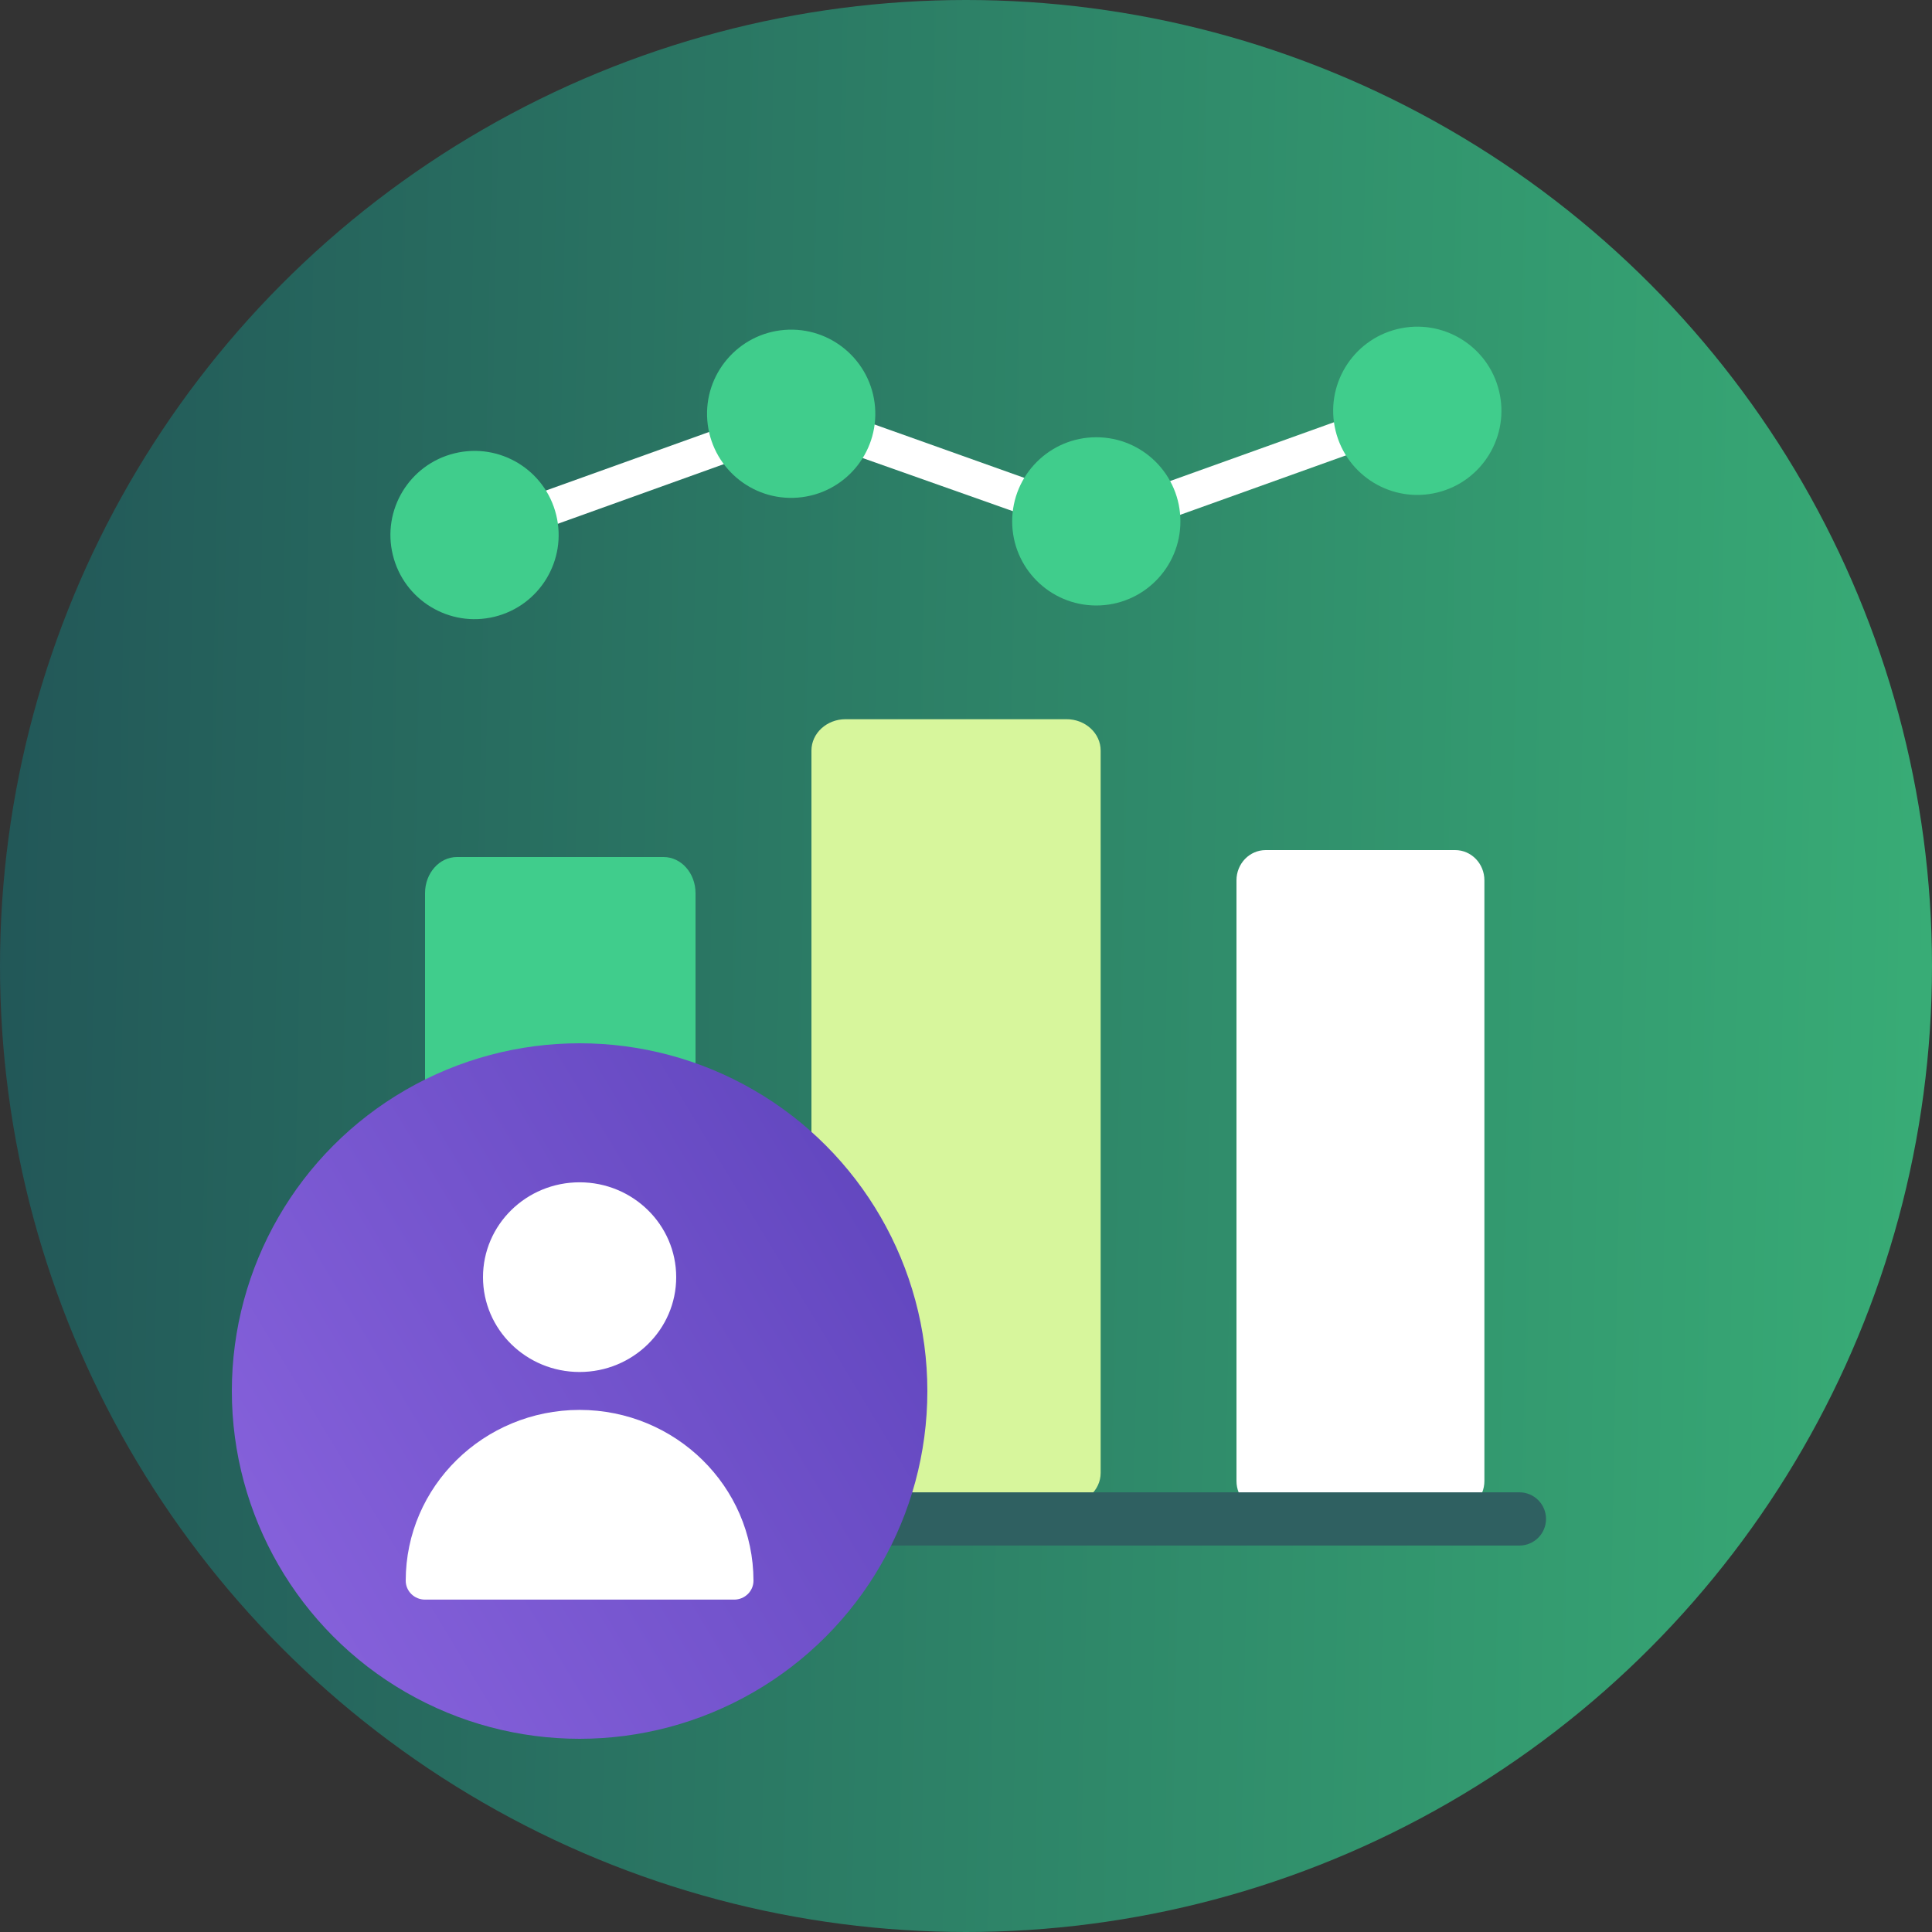
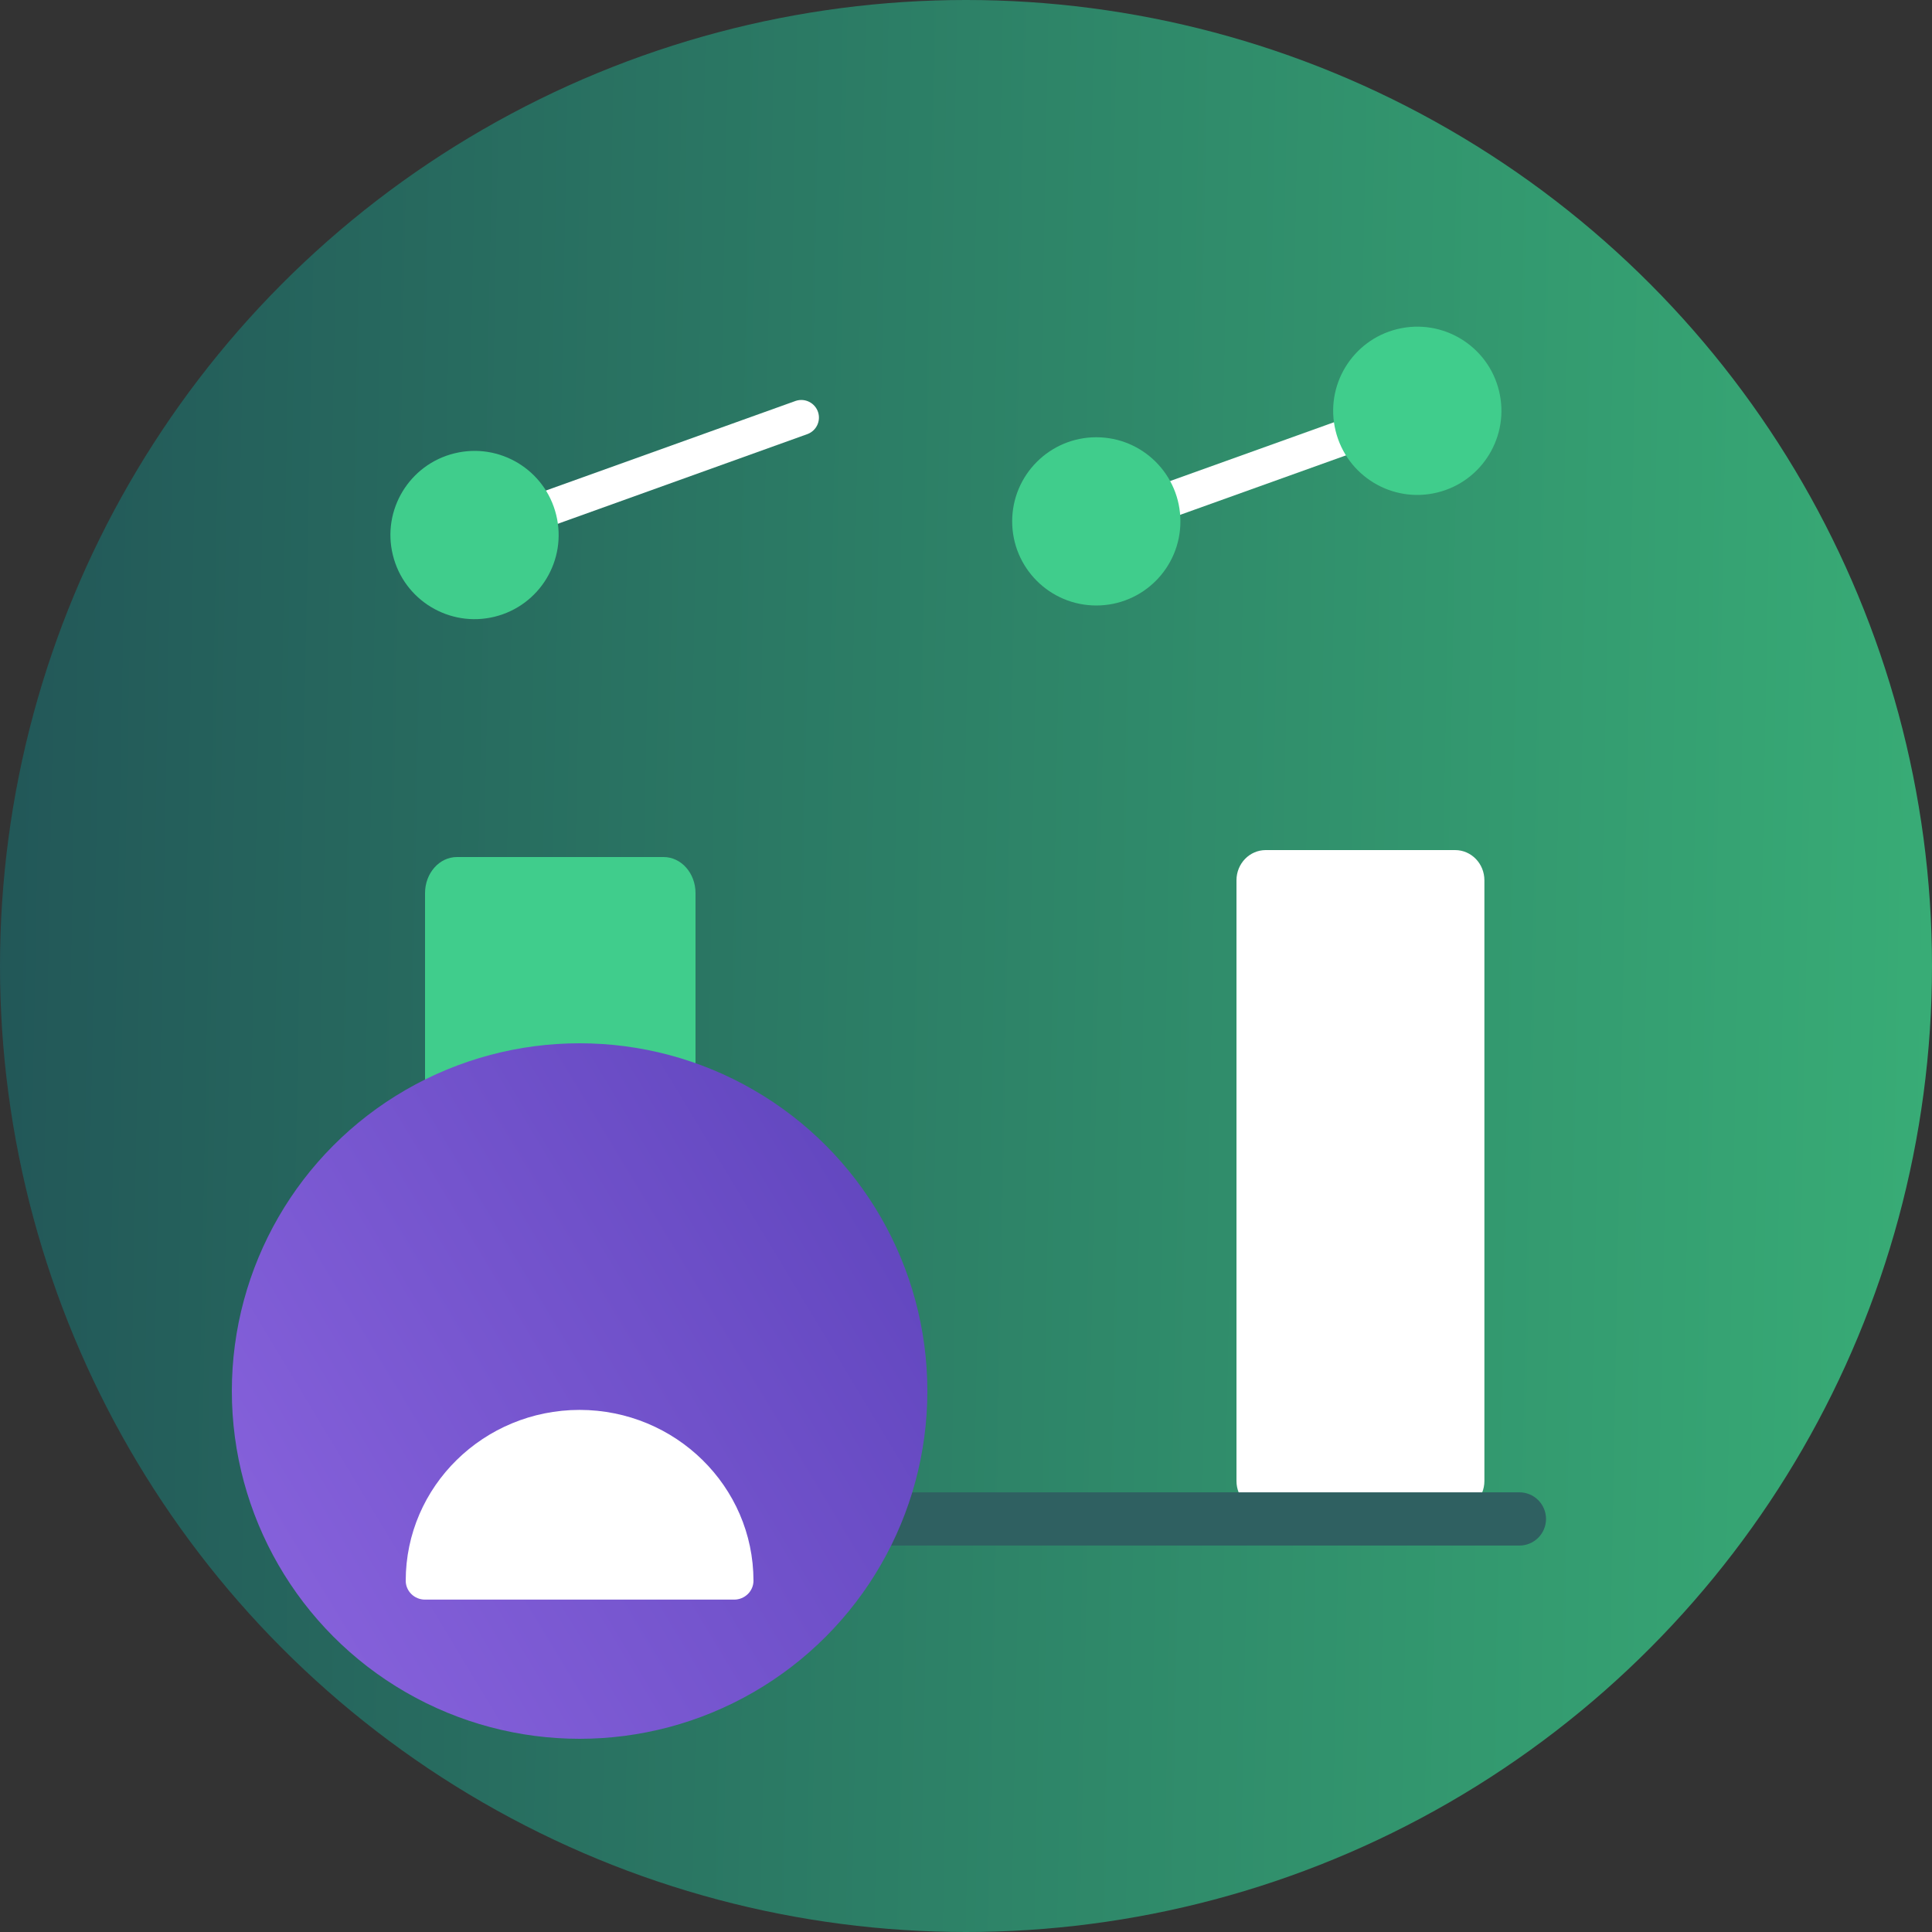
<svg xmlns="http://www.w3.org/2000/svg" width="50" height="50" viewBox="0 0 50 50" fill="none">
  <rect x="0" y="0" width="50" height="50" fill="#333333" stroke="none" />
  <circle cx="25" cy="25" r="25" fill="url(#paint0_linear_547_6215)" />
  <path d="M17.174 22.18H11.826C11.37 22.18 11 22.598 11 23.114V38.245C11 38.761 11.37 39.18 11.826 39.18H17.174C17.63 39.18 18 38.761 18 38.245V23.114C18 22.598 17.63 22.18 17.174 22.18Z" fill="#40CD8C" />
-   <path d="M27.602 18.613H21.883C21.395 18.613 21 18.977 21 19.425V38.118C21 38.567 21.395 38.931 21.883 38.931H27.602C28.09 38.931 28.485 38.567 28.485 38.118V19.425C28.485 18.977 28.09 18.613 27.602 18.613Z" fill="#D7F69C" />
  <path d="M37.659 22H32.757C32.339 22 32 22.35 32 22.781V38.328C32 38.759 32.339 39.109 32.757 39.109H37.659C38.077 39.109 38.416 38.759 38.416 38.328V22.781C38.416 22.35 38.077 22 37.659 22Z" fill="white" />
  <path d="M39.321 39.999H9.689C9.308 39.999 9 39.691 9 39.31C9 38.93 9.309 38.621 9.689 38.621H39.321C39.702 38.621 40.011 38.93 40.011 39.31C40.011 39.691 39.702 39.999 39.321 39.999Z" fill="#2F6061" />
  <path d="M12.267 14.302C12.016 14.302 11.812 14.097 11.812 13.845C11.812 13.654 11.933 13.482 12.113 13.418L20.596 10.374C20.834 10.296 21.092 10.426 21.171 10.664C21.247 10.894 21.13 11.142 20.905 11.231L12.423 14.279C12.373 14.296 12.32 14.303 12.268 14.302H12.267Z" fill="white" />
  <path d="M28.369 14.075C28.117 14.075 27.913 13.871 27.914 13.619C27.914 13.427 28.034 13.256 28.214 13.191L36.697 10.148C36.936 10.069 37.193 10.199 37.273 10.438C37.349 10.668 37.232 10.916 37.007 11.005L28.524 14.048C28.474 14.066 28.422 14.075 28.37 14.075H28.369Z" fill="white" />
-   <path d="M28.326 13.954C28.269 13.953 28.211 13.941 28.158 13.917L20.326 11.147C20.085 11.063 19.957 10.799 20.041 10.557C20.126 10.315 20.39 10.188 20.632 10.272L28.476 13.069C28.712 13.155 28.835 13.417 28.749 13.653C28.684 13.832 28.515 13.951 28.326 13.953L28.326 13.954Z" fill="white" />
  <path d="M12.799 15.961C13.967 15.674 14.681 14.496 14.395 13.328C14.109 12.16 12.931 11.446 11.763 11.732C10.595 12.018 9.88 13.197 10.167 14.364C10.453 15.532 11.631 16.247 12.799 15.961Z" fill="#40CD8C" />
-   <path d="M20.648 12.878C21.847 12.783 22.741 11.734 22.646 10.536C22.55 9.337 21.501 8.443 20.303 8.538C19.104 8.634 18.21 9.683 18.305 10.881C18.401 12.079 19.45 12.974 20.648 12.878Z" fill="#40CD8C" />
  <path d="M28.372 15.67C29.575 15.67 30.549 14.696 30.549 13.493C30.549 12.291 29.575 11.316 28.372 11.316C27.17 11.316 26.195 12.291 26.195 13.493C26.195 14.696 27.17 15.67 28.372 15.67Z" fill="#40CD8C" />
  <path d="M37.198 12.746C38.365 12.46 39.08 11.281 38.794 10.113C38.508 8.945 37.329 8.231 36.161 8.517C34.993 8.803 34.279 9.982 34.565 11.149C34.851 12.317 36.03 13.032 37.198 12.746Z" fill="#40CD8C" />
  <circle cx="15" cy="36" r="9" fill="url(#paint1_linear_547_6215)" />
-   <path d="M15 35.507C16.38 35.507 17.5 34.408 17.5 33.053C17.5 31.697 16.38 30.598 15 30.598C13.619 30.598 12.5 31.697 12.5 33.053C12.5 34.408 13.619 35.507 15 35.507Z" fill="white" />
  <path d="M15 36.488C12.515 36.491 10.502 38.468 10.5 40.908C10.5 41.179 10.723 41.398 11 41.398H19C19.276 41.398 19.5 41.178 19.5 40.908C19.497 38.468 17.483 36.491 15 36.488Z" fill="white" />
  <defs>
    <linearGradient id="paint0_linear_547_6215" x1="6.29725e-08" y1="12.859" x2="50.218" y2="13.831" gradientUnits="userSpaceOnUse">
      <stop stop-color="#225758" />
      <stop offset="1" stop-color="#38AC76" />
    </linearGradient>
    <linearGradient id="paint1_linear_547_6215" x1="24" y1="27" x2="2.834" y2="39.739" gradientUnits="userSpaceOnUse">
      <stop stop-color="#5D43BB" />
      <stop offset="1" stop-color="#8B65DF" />
    </linearGradient>
  </defs>
</svg>